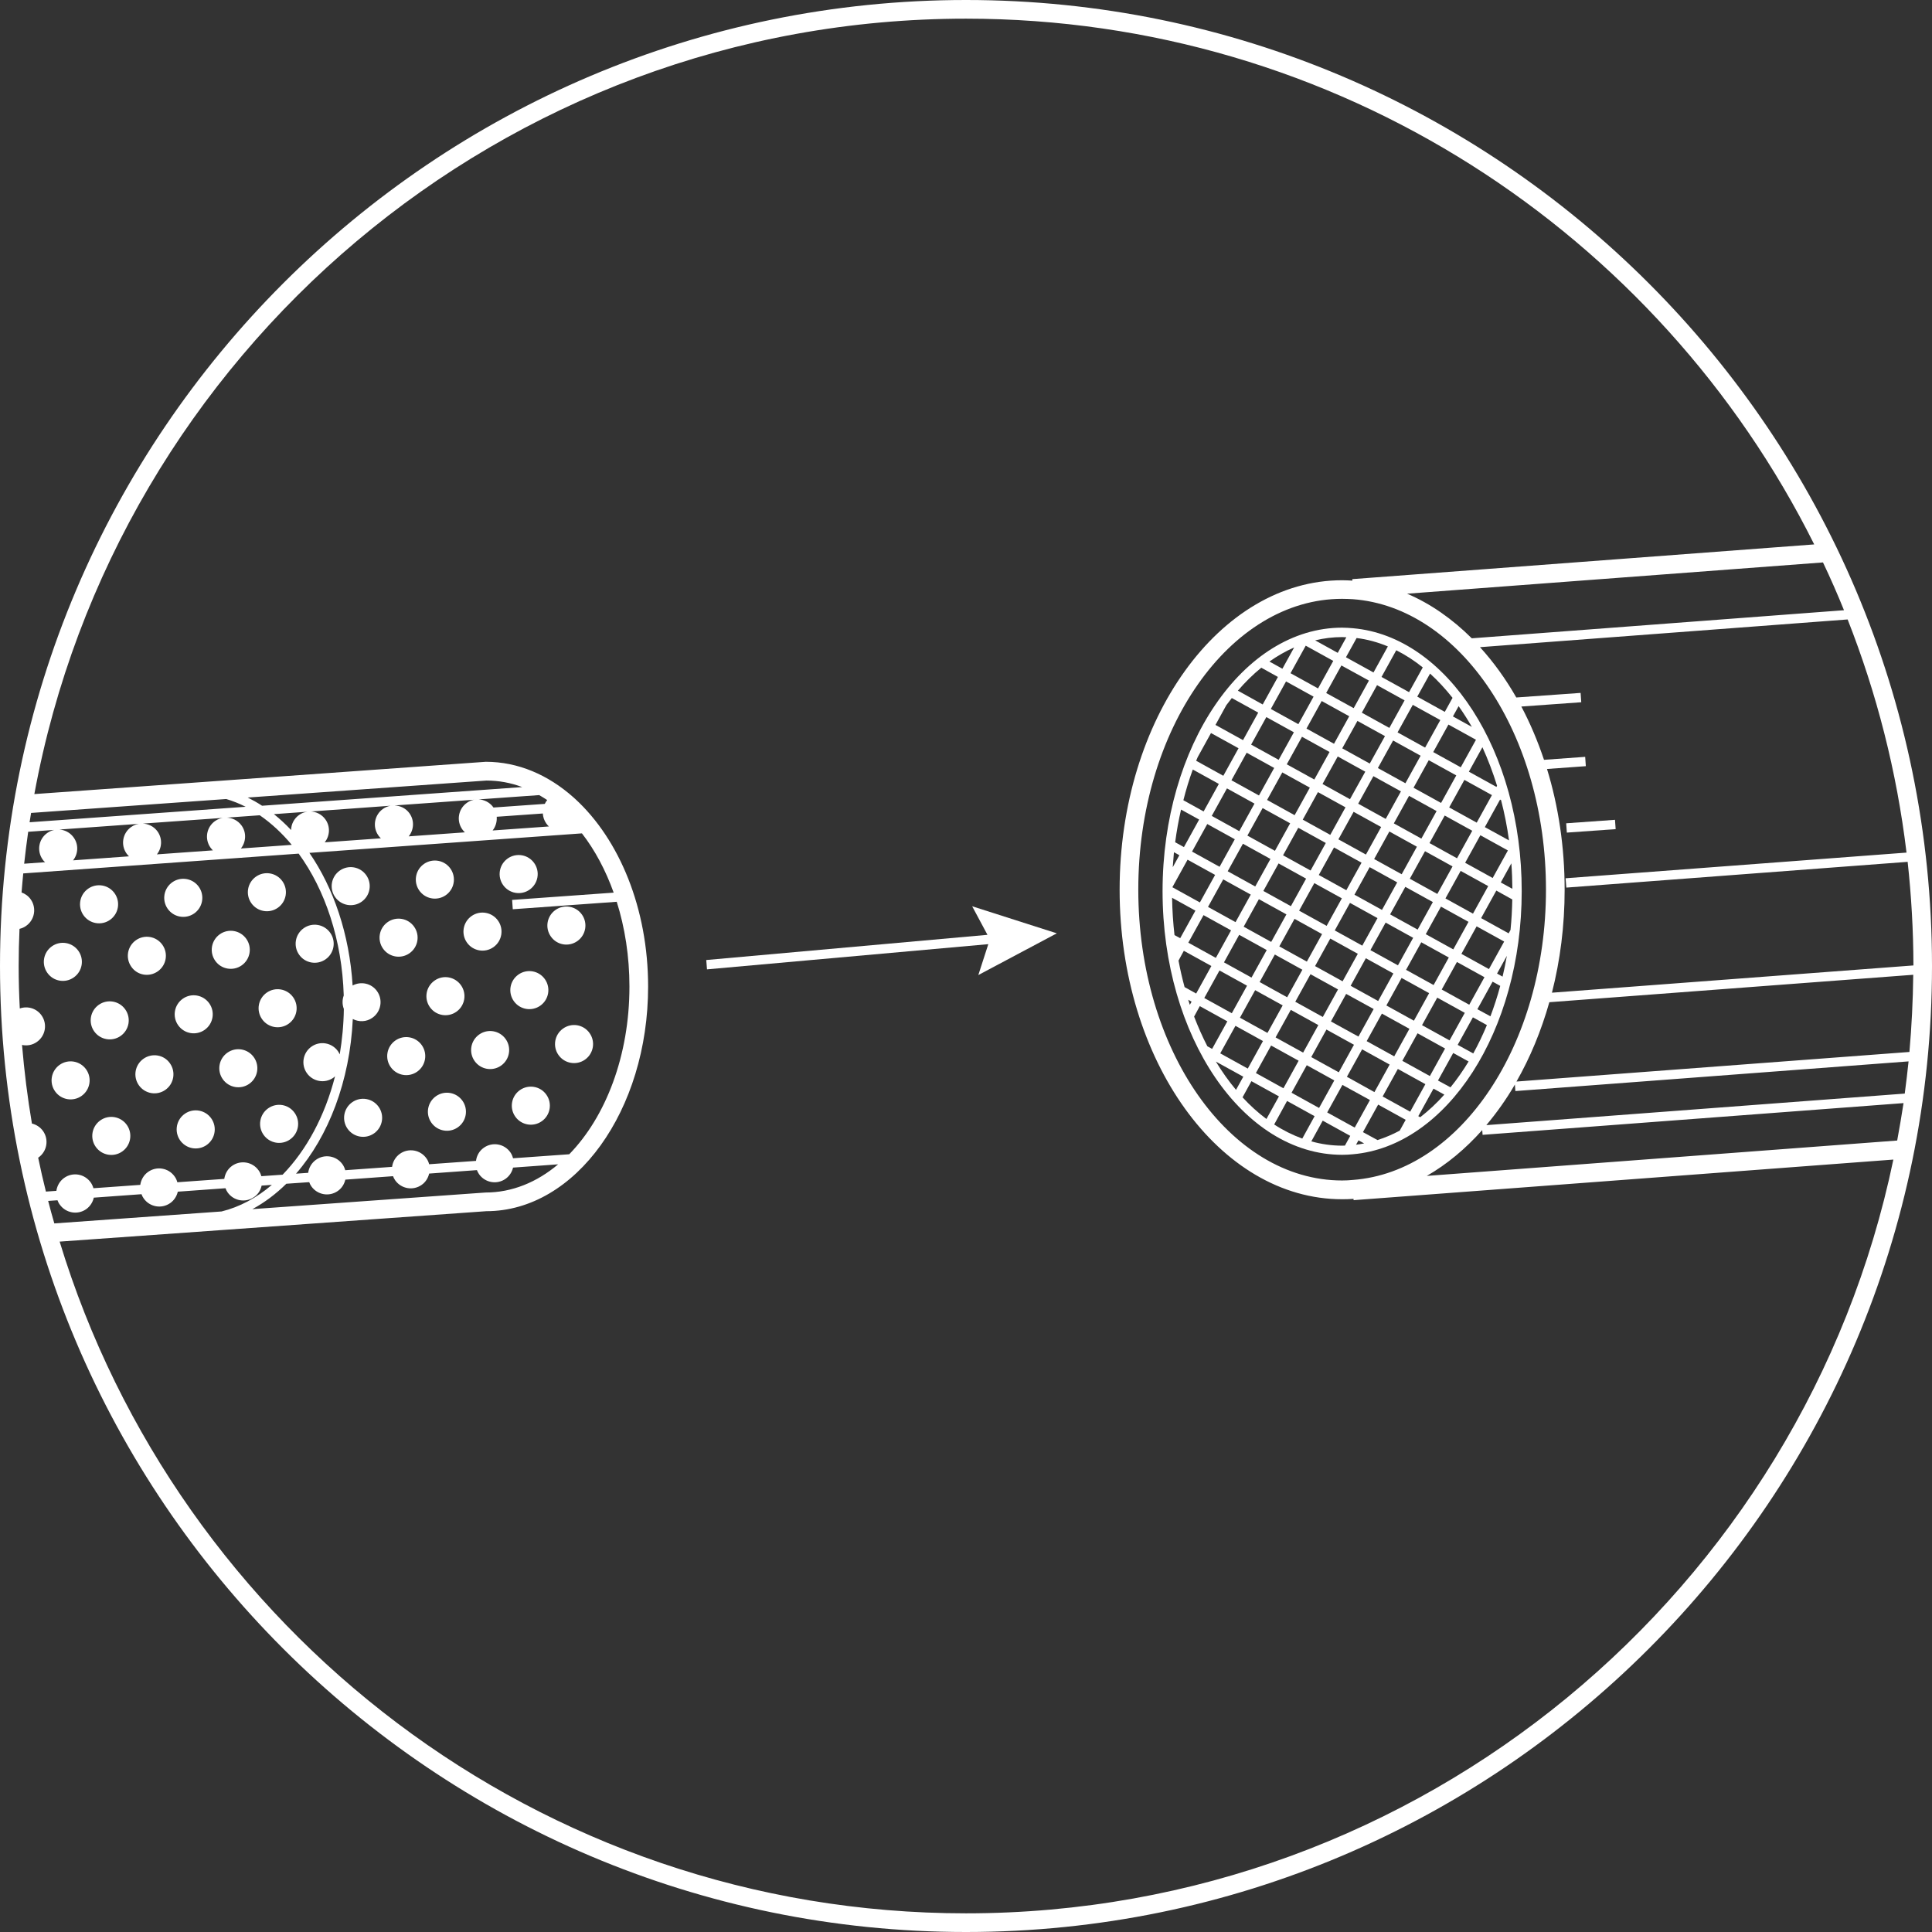
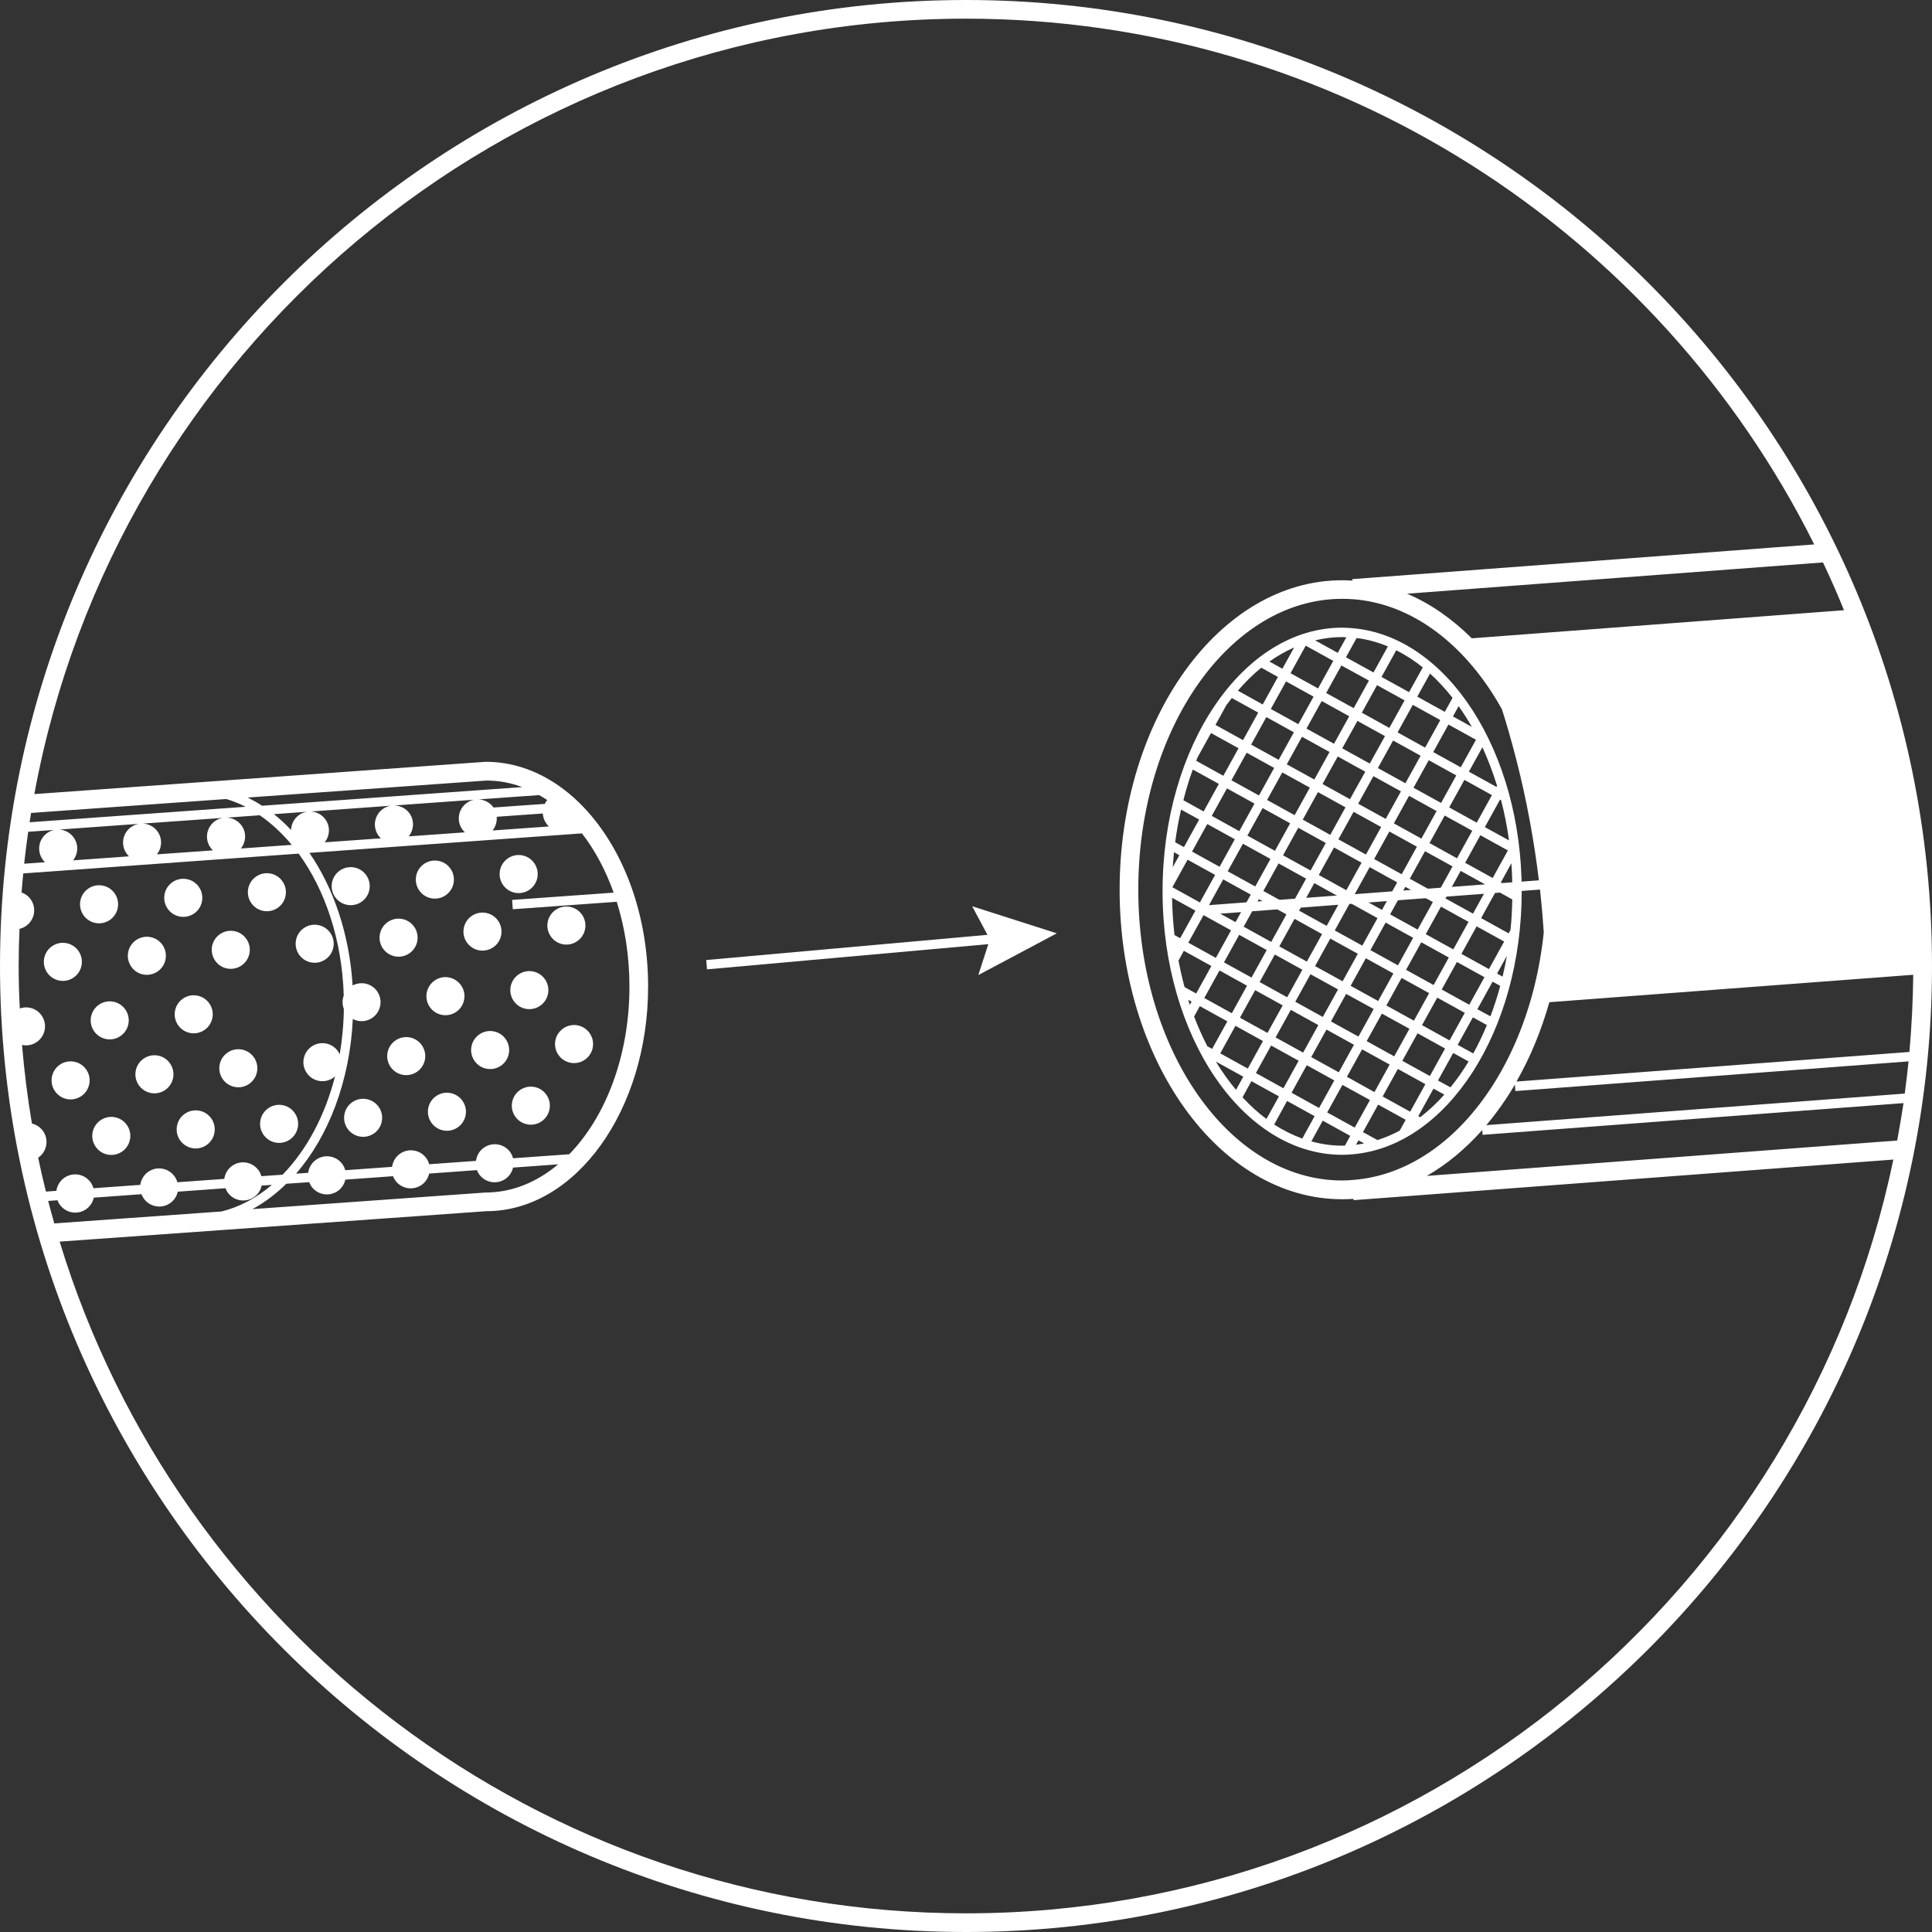
<svg xmlns="http://www.w3.org/2000/svg" version="1.1" id="Layer_1" x="0px" y="0px" viewBox="0 0 207 207" style="enable-background:new 0 0 207 207;" xml:space="preserve">
  <rect x="0" y="0" width="207" height="207" fill="#333333" stroke="none" />
  <style type="text/css">
	.st0{fill:#FFFFFF;}
	.st1{fill:none;stroke:#FFFFFF;stroke-width:0;stroke-linecap:round;stroke-linejoin:round;}
</style>
  <g>
    <path class="st0" d="M144.96,67.31c-0.38-0.03-0.77-0.06-1.16-0.06c-10.61,0-19.24,12.67-19.24,28.24   c0,15.57,8.63,28.24,19.24,28.24c0.39,0,0.77-0.02,1.16-0.06c10.07-0.88,18.08-13.18,18.08-28.19   C163.05,80.5,155.04,68.2,144.96,67.31z M145.29,122.65l0.26-0.47l0.61,0.33C145.86,122.57,145.58,122.61,145.29,122.65z    M127.31,107.12l0.36,0.2l-0.19,0.34C127.43,107.48,127.37,107.3,127.31,107.12z M125.58,96.19l2.5,1.38l-1.63,2.95l-0.61-0.33   C125.69,98.88,125.6,97.54,125.58,96.19z M125.78,91.31l0.58,0.32l-0.71,1.29C125.69,92.38,125.73,91.84,125.78,91.31z    M138.66,69.37l-1.26,2.28l-1.39-0.77C136.86,70.28,137.75,69.77,138.66,69.37z M144.25,68.28l-0.92,1.67l-2.42-1.34   c0.94-0.23,1.91-0.35,2.89-0.35C143.96,68.26,144.11,68.27,144.25,68.28z M160.4,84.19l-0.07,0.12l-2.95-1.63l1.45-2.62   C159.43,81.37,159.95,82.75,160.4,84.19z M128.32,81.13l1.43-2.59l2.95,1.63l-1.63,2.95l-2.91-1.61   C128.22,81.38,128.27,81.25,128.32,81.13z M131.98,74.79l2.83,1.56l-1.63,2.95l-2.95-1.63l1.16-2.11   C131.59,75.3,131.78,75.04,131.98,74.79z M152.44,71.51l-1.47,2.65l-2.95-1.63l1.58-2.86C150.59,70.17,151.54,70.78,152.44,71.51z    M139.19,97.57l1.63-2.95l2.95,1.63l-1.63,2.95L139.19,97.57z M141.65,100.08l-1.63,2.95l-2.95-1.63l1.63-2.95L141.65,100.08z    M141.3,93.75l1.63-2.95l2.04,1.13l0.91,0.5l-0.91,1.64l-0.72,1.31L141.3,93.75z M144.64,96.74l0.33,0.18l2.62,1.45l-1.63,2.95   l-0.99-0.55l-1.96-1.08L144.64,96.74z M145.12,95.86l1.63-2.95l2.95,1.63l-1.63,2.95L145.12,95.86z M146.35,91.56l-1.39-0.77   l-1.56-0.86l1.56-2.82l0.07-0.13l2.95,1.63L146.35,91.56z M145.52,86.11l1.63-2.95l2.95,1.63l-1.63,2.95L145.52,86.11z    M144.96,85.05l-0.32,0.58L141.7,84l1.63-2.95l1.64,0.91l1.31,0.72L144.96,85.05z M144.16,86.5l-1.63,2.95l-2.95-1.63l1.63-2.95   L144.16,86.5z M142.05,90.32l-1.63,2.95l-2.95-1.63l1.63-2.95L142.05,90.32z M139.94,94.14l-1.63,2.95l-2.95-1.63l1.63-2.95   L139.94,94.14z M137.83,97.97l-1.63,2.95l-2.95-1.63l1.63-2.95L137.83,97.97z M136.59,102.27l2.95,1.63l-1.63,2.95l-2.95-1.63   L136.59,102.27z M140.41,104.38l2.95,1.63l-1.63,2.95l-2.95-1.63L140.41,104.38z M140.9,103.51l1.63-2.95l2.44,1.35l0.51,0.28   l-0.51,0.92l-1.12,2.03L140.9,103.51z M144.96,105.17l1.38-2.5l2.95,1.63l-1.63,2.95l-2.7-1.49l-0.25-0.14L144.96,105.17z    M146.83,101.8l1.63-2.95l2.95,1.63l-1.63,2.95L146.83,101.8z M148.94,97.97l1.63-2.95l2.95,1.63l-1.63,2.95L148.94,97.97z    M150.18,93.67l-2.95-1.63l1.63-2.95l2.95,1.63L150.18,93.67z M149.34,88.22l1.63-2.95l2.95,1.63l-1.63,2.95L149.34,88.22z    M151.45,84.4l1.63-2.95l2.95,1.63l-1.63,2.95L151.45,84.4z M150.58,83.92l-2.95-1.63l1.63-2.95l2.95,1.63L150.58,83.92z    M146.76,81.81l-1.79-0.99l-1.16-0.64l1.16-2.09l0.47-0.85l2.95,1.63L146.76,81.81z M142.93,79.69l-2.95-1.63l1.63-2.95l2.95,1.63   L142.93,79.69z M142.45,80.57l-1.63,2.95l-2.95-1.63l1.63-2.95L142.45,80.57z M140.34,84.39l-1.63,2.95l-2.95-1.63l1.63-2.95   L140.34,84.39z M134.89,85.23l-2.95-1.63l1.63-2.95l2.95,1.63L134.89,85.23z M135.28,86.58l2.95,1.63l-1.63,2.95l-2.95-1.63   L135.28,86.58z M136.12,92.03l-1.63,2.95l-2.95-1.63l1.63-2.95L136.12,92.03z M134.01,95.85l-1.63,2.95l-2.95-1.63l1.63-2.95   L134.01,95.85z M132.77,100.16l2.95,1.63l-1.63,2.95l-2.95-1.63L132.77,100.16z M134.48,106.09l2.95,1.63l-1.63,2.95l-2.95-1.63   L134.48,106.09z M138.3,108.2l2.95,1.63l-1.63,2.95l-2.95-1.63L138.3,108.2z M142.12,110.31l2.84,1.57l0.11,0.06l-0.11,0.19   l-1.52,2.76l-2.95-1.63L142.12,110.31z M144.96,110.74l-2.36-1.3l1.63-2.95l0.73,0.4l2.22,1.22l-1.63,2.95L144.96,110.74z    M148.06,108.6l2.95,1.63l-1.63,2.95l-2.95-1.63L148.06,108.6z M148.54,107.73l1.63-2.95l2.95,1.63l-1.63,2.95L148.54,107.73z    M150.65,103.91l1.63-2.95l2.95,1.63l-1.63,2.95L150.65,103.91z M152.76,100.09l1.63-2.95l2.95,1.63l-1.63,2.95L152.76,100.09z    M154,95.78l-2.95-1.63l1.63-2.95l2.95,1.63L154,95.78z M153.16,90.33l1.63-2.95l2.95,1.63l-1.63,2.95L153.16,90.33z M155.27,86.51   l1.63-2.95l2.95,1.63l-1.63,2.95L155.27,86.51z M156.51,82.21l-2.95-1.63l1.63-2.95l2.95,1.63L156.51,82.21z M152.69,80.1   l-2.95-1.63l1.63-2.95l2.95,1.63L152.69,80.1z M150.49,75.04l-1.63,2.95l-2.95-1.63l1.63-2.95L150.49,75.04z M145.04,75.87   l-0.08-0.04l-2.87-1.58l1.63-2.95l1.24,0.68l1.71,0.94L145.04,75.87z M141.22,73.76l-2.95-1.63l1.63-2.95l2.95,1.63L141.22,73.76z    M140.74,74.64l-1.63,2.95l-2.95-1.63l1.63-2.95L140.74,74.64z M138.63,78.46L137,81.41l-2.95-1.63l1.63-2.95L138.63,78.46z    M131.46,84.47l2.95,1.63l-1.63,2.95l-2.95-1.63L131.46,84.47z M132.3,89.92l-1.63,2.95l-2.95-1.63l1.63-2.95L132.3,89.92z    M130.19,93.74l-1.63,2.95l-2.95-1.63l1.63-2.95L130.19,93.74z M128.95,98.05l2.95,1.63l-1.63,2.95l-2.95-1.63L128.95,98.05z    M130.66,103.98l2.95,1.63l-1.63,2.95l-2.95-1.63L130.66,103.98z M132.37,109.91l2.95,1.63l-1.63,2.95l-2.95-1.63L132.37,109.91z    M136.19,112.02l2.95,1.63l-1.63,2.95l-2.95-1.63L136.19,112.02z M140.01,114.13l2.95,1.63l-1.63,2.95l-2.95-1.63L140.01,114.13z    M143.83,116.24l1.13,0.62l1.82,1l-1.63,2.95l-0.19-0.1l-2.76-1.52L143.83,116.24z M144.96,115.73l-0.65-0.36l0.65-1.17l0.98-1.77   l2.95,1.63l-1.63,2.95L144.96,115.73z M149.77,114.53l2.95,1.63l-1.63,2.95l-2.95-1.63L149.77,114.53z M150.25,113.66l1.63-2.95   l2.95,1.63l-1.63,2.95L150.25,113.66z M152.36,109.84l1.63-2.95l2.95,1.63l-1.63,2.95L152.36,109.84z M154.47,106.02l1.63-2.95   l2.95,1.63l-1.63,2.95L154.47,106.02z M156.58,102.2l1.63-2.95l2.95,1.63l-1.63,2.95L156.58,102.2z M157.82,97.89l-2.95-1.63   l1.63-2.95l2.95,1.63L157.82,97.89z M156.98,92.44l1.63-2.95l2.95,1.63l-1.63,2.95L156.98,92.44z M159.09,88.62l1.63-2.95   l0.11,0.06c0.36,1.39,0.65,2.83,0.85,4.31L159.09,88.62z M155.67,76.76l0.61-1.1c0.5,0.7,0.97,1.44,1.42,2.22L155.67,76.76z    M154.8,76.27l-2.95-1.63l1.37-2.47c0.85,0.77,1.65,1.64,2.41,2.6L154.8,76.27z M147.16,72.05l-2.19-1.21l-0.76-0.42l0.76-1.37   l0.38-0.69c1.15,0.14,2.27,0.45,3.35,0.9L147.16,72.05z M136.92,72.53l-1.63,2.95L132.63,74c0.79-0.92,1.62-1.74,2.51-2.46   L136.92,72.53z M127.8,82.45l2.79,1.54l-1.63,2.95l-2.17-1.2C127.08,84.6,127.41,83.51,127.8,82.45z M128.48,87.81l-1.63,2.95   l-0.94-0.52c0.16-1.2,0.37-2.36,0.63-3.5L128.48,87.81z M126.84,101.87l2.95,1.63l-1.63,2.95l-1.24-0.69   c-0.25-0.92-0.47-1.87-0.65-2.84L126.84,101.87z M128.55,107.8l2.95,1.63l-1.63,2.95l-0.51-0.28c-0.52-1.01-0.99-2.07-1.42-3.18   L128.55,107.8z M133.21,115.36l-0.78,1.41c-0.77-0.92-1.49-1.93-2.16-3.03L133.21,115.36z M134.08,115.84l2.95,1.63l-1.34,2.42   c-0.9-0.67-1.76-1.45-2.56-2.32L134.08,115.84z M137.9,117.96l2.95,1.63l-1.32,2.4c-1.04-0.38-2.05-0.88-3.01-1.51L137.9,117.96z    M141.72,120.07l2.95,1.63l-0.57,1.04c-0.1,0-0.19,0.01-0.29,0.01c-1.13,0-2.24-0.16-3.31-0.46L141.72,120.07z M146.03,121.3   l1.63-2.95l2.95,1.63l-0.64,1.16c-0.77,0.41-1.57,0.75-2.38,1.01L146.03,121.3z M151.96,119.59l1.63-2.95l1.16,0.64   c-0.81,0.91-1.68,1.72-2.58,2.42L151.96,119.59z M154.07,115.77l1.63-2.95l1.65,0.91c-0.6,0.99-1.25,1.92-1.94,2.77L154.07,115.77z    M156.18,111.95l1.63-2.95l1.5,0.83c-0.44,1.06-0.93,2.08-1.46,3.04L156.18,111.95z M158.29,108.13l1.63-2.95l0.82,0.45   c-0.3,1.13-0.66,2.22-1.05,3.26L158.29,108.13z M160.4,104.31l1.05-1.9c-0.13,0.76-0.29,1.5-0.46,2.23L160.4,104.31z M161.84,99.64   l-0.2,0.36l-2.95-1.63l1.63-2.95l1.71,0.95C162.01,97.48,161.95,98.57,161.84,99.64z M160.8,94.55l1.13-2.05   c0.07,0.9,0.1,1.81,0.11,2.73L160.8,94.55z" />
    <rect x="167.77" y="87.92" transform="matrix(0.998 -0.071 0.071 0.998 -5.872 12.377)" class="st0" width="5.24" height="1" />
    <path class="st0" d="M10.58,107.66c-0.92,0.65-1.14,1.92-0.49,2.84c0.65,0.92,1.92,1.14,2.84,0.49c0.92-0.65,1.14-1.92,0.49-2.84   S11.5,107.01,10.58,107.66z" />
    <path class="st0" d="M19.58,107.01c-0.92,0.65-1.14,1.92-0.49,2.84c0.65,0.92,1.92,1.14,2.84,0.49s1.14-1.92,0.49-2.84   C21.77,106.58,20.49,106.36,19.58,107.01z" />
-     <path class="st0" d="M28.57,106.36c-0.92,0.65-1.14,1.92-0.49,2.84s1.92,1.14,2.84,0.49s1.14-1.92,0.49-2.84   S29.49,105.71,28.57,106.36z" />
    <path class="st0" d="M46.55,105.07c-0.92,0.65-1.14,1.92-0.49,2.84s1.92,1.14,2.84,0.49s1.14-1.92,0.49-2.84   S47.47,104.41,46.55,105.07z" />
    <path class="st0" d="M55.05,107.26c0.65,0.92,1.92,1.14,2.84,0.49c0.92-0.65,1.14-1.92,0.49-2.84c-0.65-0.92-1.92-1.14-2.84-0.49   C54.62,105.07,54.4,106.34,55.05,107.26z" />
    <path class="st0" d="M8.74,117.42c0.92-0.65,1.14-1.92,0.49-2.84s-1.92-1.14-2.84-0.49c-0.92,0.65-1.14,1.92-0.49,2.84   S7.82,118.07,8.74,117.42z" />
    <path class="st0" d="M15.37,113.44c-0.92,0.65-1.14,1.92-0.49,2.84c0.65,0.92,1.92,1.14,2.84,0.49s1.14-1.92,0.49-2.84   C17.57,113,16.29,112.79,15.37,113.44z" />
    <path class="st0" d="M24.36,112.79c-0.92,0.65-1.14,1.92-0.49,2.84s1.92,1.14,2.84,0.49s1.14-1.92,0.49-2.84   S25.28,112.14,24.36,112.79z" />
    <path class="st0" d="M42.35,111.49c-0.92,0.65-1.14,1.92-0.49,2.84s1.92,1.14,2.84,0.49s1.14-1.92,0.49-2.84   C44.54,111.06,43.27,110.84,42.35,111.49z" />
    <path class="st0" d="M51.34,110.84c-0.92,0.65-1.14,1.92-0.49,2.84c0.65,0.92,1.92,1.14,2.84,0.49c0.92-0.65,1.14-1.92,0.49-2.84   S52.26,110.19,51.34,110.84z" />
    <path class="st0" d="M60.33,110.2c-0.92,0.65-1.14,1.92-0.49,2.84c0.65,0.92,1.92,1.14,2.84,0.49c0.92-0.65,1.14-1.92,0.49-2.84   C62.52,109.76,61.25,109.55,60.33,110.2z" />
    <path class="st0" d="M10.75,120.04c-0.92,0.65-1.14,1.92-0.49,2.84c0.65,0.92,1.92,1.14,2.84,0.49s1.14-1.92,0.49-2.84   C12.94,119.61,11.67,119.39,10.75,120.04z" />
    <ellipse transform="matrix(0.094 -0.996 0.996 0.094 -101.574 130.464)" class="st0" cx="20.92" cy="121.06" rx="2.04" ry="2.04" />
    <path class="st0" d="M28.73,118.75c-0.92,0.65-1.14,1.92-0.49,2.84c0.65,0.92,1.92,1.14,2.84,0.49s1.14-1.92,0.49-2.84   C30.92,118.31,29.65,118.1,28.73,118.75z" />
    <path class="st0" d="M40.08,121.43c0.92-0.65,1.14-1.92,0.49-2.84s-1.92-1.14-2.84-0.49s-1.14,1.92-0.49,2.84   S39.16,122.08,40.08,121.43z" />
    <path class="st0" d="M46.71,117.45c-0.92,0.65-1.14,1.92-0.49,2.84c0.65,0.92,1.92,1.14,2.84,0.49c0.92-0.65,1.14-1.92,0.49-2.84   S47.63,116.8,46.71,117.45z" />
    <path class="st0" d="M55.7,116.8c-0.92,0.65-1.14,1.92-0.49,2.84c0.65,0.92,1.92,1.14,2.84,0.49c0.92-0.65,1.14-1.92,0.49-2.84   C57.9,116.37,56.62,116.15,55.7,116.8z" />
    <path class="st1" d="M15.2,88.24c-0.02,0-0.03,0-0.05,0" />
    <path class="st1" d="M24.22,87.6c-0.06,0-0.12,0.01-0.18,0.01" />
    <path class="st1" d="M32.94,86.97c0.1-0.01,0.2-0.02,0.3-0.02" />
    <path class="st1" d="M42.26,86.31c-0.14,0-0.29,0-0.43,0.03" />
    <path class="st1" d="M50.75,85.7c0.18-0.04,0.35-0.05,0.53-0.04" />
    <ellipse transform="matrix(0.078 -0.997 0.997 0.078 -86.813 99.909)" class="st0" cx="10.61" cy="96.89" rx="2.04" ry="2.04" />
    <ellipse transform="matrix(0.094 -0.996 0.996 0.094 -78.061 106.671)" class="st0" cx="19.6" cy="96.24" rx="2.04" ry="2.04" />
    <path class="st0" d="M29.77,97.26c0.92-0.65,1.14-1.92,0.49-2.84c-0.65-0.92-1.92-1.14-2.84-0.49c-0.92,0.65-1.14,1.92-0.49,2.84   C27.58,97.69,28.85,97.91,29.77,97.26z" />
    <path class="st0" d="M36.4,93.28c-0.92,0.65-1.14,1.92-0.49,2.84s1.92,1.14,2.84,0.49c0.92-0.65,1.14-1.92,0.49-2.84   C38.59,92.85,37.32,92.63,36.4,93.28z" />
    <ellipse transform="matrix(0.094 -0.996 0.996 0.094 -51.698 131.761)" class="st0" cx="46.57" cy="94.29" rx="2.04" ry="2.04" />
    <ellipse transform="matrix(0.078 -0.997 0.997 0.078 -42.132 141.738)" class="st0" cx="55.56" cy="93.65" rx="2.04" ry="2.04" />
    <path class="st0" d="M7.91,104.72c0.92-0.65,1.14-1.92,0.49-2.84s-1.92-1.14-2.84-0.49c-0.92,0.65-1.14,1.92-0.49,2.84   C5.72,105.16,7,105.37,7.91,104.72z" />
    <path class="st0" d="M16.91,104.07c0.92-0.65,1.14-1.92,0.49-2.84c-0.65-0.92-1.92-1.14-2.84-0.49s-1.14,1.92-0.49,2.84   C14.71,104.51,15.99,104.72,16.91,104.07z" />
    <path class="st0" d="M25.9,103.43c0.92-0.65,1.14-1.92,0.49-2.84s-1.92-1.14-2.84-0.49c-0.92,0.65-1.14,1.92-0.49,2.84   C23.7,103.86,24.98,104.08,25.9,103.43z" />
    <path class="st0" d="M34.89,102.78c0.92-0.65,1.14-1.92,0.49-2.84c-0.65-0.92-1.92-1.14-2.84-0.49c-0.92,0.65-1.14,1.92-0.49,2.84   C32.69,103.21,33.97,103.43,34.89,102.78z" />
    <path class="st0" d="M43.88,102.13c0.92-0.65,1.14-1.92,0.49-2.84c-0.65-0.92-1.92-1.14-2.84-0.49s-1.14,1.92-0.49,2.84   S42.96,102.78,43.88,102.13z" />
    <path class="st0" d="M52.87,101.48c0.92-0.65,1.14-1.92,0.49-2.84s-1.92-1.14-2.84-0.49c-0.92,0.65-1.14,1.92-0.49,2.84   C50.68,101.91,51.95,102.13,52.87,101.48z" />
    <path class="st0" d="M61.86,100.83c0.92-0.65,1.14-1.92,0.49-2.84c-0.65-0.92-1.92-1.14-2.84-0.49c-0.92,0.65-1.14,1.92-0.49,2.84   C59.67,101.27,60.94,101.48,61.86,100.83z" />
    <polygon class="st0" points="105.8,100.16 75.67,102.86 75.75,103.86 105.89,101.16 104.82,104.47 113.23,100 104.16,97.1  " />
-     <path class="st0" d="M103.5,0C46.43,0,0,46.43,0,103.5C0,160.57,46.43,207,103.5,207S207,160.57,207,103.5   C207,46.43,160.57,0,103.5,0z M204.58,112.71l-42.1,3.17c1.46-2.56,2.65-5.42,3.52-8.5l38.99-2.94   C204.96,107.23,204.82,109.98,204.58,112.71z M204.08,117.17l-44.83,3.38c1.11-1.32,2.14-2.77,3.06-4.35l0.05,0.7l42.13-3.18   C204.37,114.88,204.23,116.03,204.08,117.17z M103.5,205c-45.7,0-84.43-30.36-97.11-71.97l45.72-3.26   c9.55,0,17.33-10.8,17.33-24.07c0-8.38-3.09-15.76-7.79-20.08c-0.07-0.06-0.14-0.13-0.21-0.19c-2.71-2.41-5.93-3.81-9.39-3.81   c0,0,0,0,0,0L3.68,85.08C12.37,37.87,53.82,2,103.5,2c39.75,0,74.23,22.97,90.88,56.33l-49.49,3.72l0.01,0.16   c-0.36-0.02-0.73-0.04-1.1-0.04c-13.14,0-23.84,14.87-23.84,33.16c0,18.28,10.69,33.16,23.84,33.16c0.41,0,0.82-0.01,1.22-0.04   l0.01,0.14l57.83-4.35C193.27,170.29,152.36,205,103.5,205z M5.16,128.67l1-0.07c0.06,0.16,0.13,0.32,0.24,0.46   c0.65,0.92,1.92,1.14,2.84,0.49c0.43-0.31,0.7-0.75,0.81-1.23l5.11-0.37c0.06,0.16,0.13,0.31,0.24,0.46   c0.65,0.92,1.92,1.14,2.84,0.49c0.43-0.3,0.7-0.75,0.81-1.22l5.11-0.37c0.06,0.16,0.13,0.31,0.23,0.45   c0.65,0.92,1.92,1.14,2.84,0.49c0.43-0.3,0.7-0.74,0.8-1.22l1.1-0.08c-1.63,1.39-3.45,2.37-5.39,2.85l-17.92,1.28   C5.58,130.27,5.37,129.47,5.16,128.67z M4.09,124.04c0.01-0.01,0.02-0.01,0.03-0.02c0.92-0.65,1.14-1.92,0.49-2.84   c-0.3-0.42-0.73-0.69-1.19-0.8c-0.47-2.77-0.82-5.58-1.06-8.42c0.54,0.11,1.11,0.02,1.6-0.33c0.92-0.65,1.14-1.92,0.49-2.84   c-0.54-0.76-1.49-1.03-2.33-0.74C2.04,106.54,2,105.03,2,103.5c0-1.33,0.03-2.66,0.09-3.98c0.25-0.06,0.49-0.16,0.71-0.32   c0.92-0.65,1.14-1.92,0.49-2.84c-0.25-0.36-0.6-0.6-0.98-0.74c0.05-0.68,0.12-1.36,0.18-2.04L32,91.46   c2.83,3.88,4.65,9.24,4.83,15.2c-0.17,0.46-0.17,0.97,0.01,1.44c-0.02,1.67-0.18,3.3-0.44,4.87c-0.05-0.12-0.12-0.23-0.19-0.34   c-0.65-0.92-1.92-1.14-2.84-0.49c-0.92,0.65-1.14,1.92-0.49,2.84c0.65,0.92,1.92,1.14,2.84,0.49c0.07-0.05,0.12-0.1,0.18-0.16   c-1.09,4.27-3.07,7.93-5.62,10.55l-2.28,0.16c-0.06-0.22-0.15-0.43-0.29-0.62c-0.65-0.92-1.92-1.14-2.84-0.49   c-0.48,0.34-0.76,0.85-0.84,1.4L19,126.67c-0.06-0.22-0.15-0.43-0.29-0.62c-0.65-0.92-1.92-1.14-2.84-0.49   c-0.48,0.34-0.76,0.85-0.84,1.39l-5.02,0.36c-0.06-0.21-0.15-0.42-0.29-0.62c-0.65-0.92-1.92-1.14-2.84-0.49   c-0.48,0.34-0.76,0.85-0.84,1.39l-1.12,0.08C4.62,126.47,4.34,125.26,4.09,124.04z M3.02,89.12l12.12-0.87c0.02,0,0.03,0,0.05,0   l8.85-0.63c0.06-0.01,0.12-0.01,0.18-0.01l3.61-0.26c1.24,0.85,2.39,1.92,3.43,3.17l-5.45,0.39c0.55-0.69,0.62-1.69,0.08-2.45   c-0.4-0.56-1.03-0.86-1.67-0.86c-0.06,0-0.12,0.01-0.18,0.01c-0.35,0.03-0.69,0.14-1,0.36c-0.92,0.65-1.14,1.92-0.49,2.84   c0.08,0.11,0.17,0.21,0.26,0.3l-6,0.43c0.55-0.69,0.61-1.68,0.08-2.44c-0.4-0.57-1.05-0.87-1.7-0.86c-0.02,0-0.03,0-0.05,0   c-0.38,0.02-0.76,0.13-1.09,0.37c-0.92,0.65-1.14,1.92-0.49,2.84c0.08,0.11,0.17,0.21,0.26,0.3l-5.99,0.43   c0.55-0.69,0.61-1.68,0.07-2.44c-0.65-0.92-1.92-1.14-2.84-0.49c-0.92,0.65-1.14,1.92-0.49,2.84c0.08,0.11,0.16,0.21,0.26,0.29   l-2.24,0.16C2.71,91.41,2.86,90.26,3.02,89.12z M3.33,87.1l20.91-1.49c0.71,0.21,1.41,0.49,2.08,0.83L3.17,88.1   C3.22,87.77,3.28,87.44,3.33,87.1z M37.8,109.18c0.66,0.34,1.47,0.32,2.11-0.14c0.92-0.65,1.14-1.92,0.49-2.84   c-0.6-0.85-1.73-1.09-2.62-0.61c-0.34-5.49-2.04-10.45-4.63-14.21l29.2-2.09c1.39,1.79,2.54,3.95,3.4,6.35l-10.88,0.78l0.07,1   l11.13-0.8l0-0.03c0.88,2.78,1.37,5.87,1.37,9.12c0,7.4-2.54,13.95-6.45,17.96l-6.02,0.43c-0.06-0.22-0.15-0.44-0.29-0.64   c-0.65-0.92-1.92-1.14-2.84-0.49c-0.49,0.34-0.77,0.86-0.84,1.41l-5.02,0.36c-0.06-0.22-0.15-0.44-0.29-0.63   c-0.65-0.92-1.92-1.14-2.84-0.49c-0.48,0.34-0.77,0.86-0.84,1.4l-5.02,0.36c-0.06-0.22-0.15-0.43-0.29-0.63   c-0.65-0.92-1.92-1.14-2.84-0.49c-0.48,0.34-0.77,0.86-0.84,1.4l-1.3,0.09C35.19,121.76,37.49,115.84,37.8,109.18z M26.54,85.45   l25.58-1.82c1.32,0,2.61,0.24,3.83,0.7l-27.87,2C27.58,86,27.06,85.71,26.54,85.45z M32.94,86.97c0.1-0.01,0.2-0.02,0.3-0.02   l8.59-0.62c0.14-0.03,0.28-0.03,0.43-0.03l8.49-0.61c0.18-0.04,0.35-0.05,0.53-0.04l6.49-0.46c0.29,0.17,0.58,0.34,0.86,0.53   c-0.11,0.13-0.19,0.26-0.26,0.41l-5.5,0.39c0-0.01-0.01-0.01-0.01-0.02c-0.38-0.53-0.97-0.82-1.57-0.85   c-0.18-0.01-0.36,0-0.53,0.04c-0.26,0.06-0.51,0.16-0.74,0.33c-0.92,0.65-1.14,1.92-0.49,2.84c0.08,0.12,0.18,0.22,0.28,0.32   l-6.02,0.43c0.56-0.69,0.63-1.69,0.09-2.46c-0.38-0.54-0.99-0.83-1.61-0.85c-0.14,0-0.29,0-0.43,0.03   c-0.28,0.05-0.56,0.16-0.81,0.34c-0.92,0.65-1.14,1.92-0.49,2.84c0.08,0.12,0.17,0.22,0.27,0.31l-6.02,0.43   c0.56-0.69,0.62-1.69,0.08-2.45c-0.39-0.55-1.01-0.85-1.64-0.86C33.14,86.95,33.04,86.96,32.94,86.97   c-0.32,0.04-0.63,0.15-0.9,0.35c-0.54,0.39-0.84,0.99-0.85,1.61c-0.59-0.62-1.2-1.19-1.84-1.7L32.94,86.97z M53.22,87.51l4.94-0.35   c0.02,0.37,0.14,0.74,0.37,1.07c0.08,0.12,0.18,0.22,0.28,0.32l-6.03,0.43C53.11,88.56,53.26,88.03,53.22,87.51z M33.13,126.66   c0.06,0.16,0.13,0.31,0.23,0.45c0.65,0.92,1.92,1.14,2.84,0.49c0.43-0.3,0.69-0.74,0.8-1.21l5.11-0.37   c0.06,0.15,0.13,0.3,0.23,0.44c0.65,0.92,1.92,1.14,2.84,0.49c0.43-0.3,0.69-0.74,0.8-1.21l5.12-0.37c0.06,0.15,0.13,0.3,0.23,0.44   c0.65,0.92,1.92,1.14,2.84,0.49c0.42-0.3,0.69-0.73,0.8-1.2l4.83-0.35c-2.28,1.92-4.94,3.02-7.78,3.02l-24.98,1.78   c1.3-0.7,2.52-1.62,3.64-2.72L33.13,126.66z M143.8,126.48c-12.04,0-21.84-13.98-21.84-31.16s9.8-31.16,21.84-31.16   c0.39,0,0.78,0.02,1.16,0.04c11.5,0.86,20.68,14.49,20.68,31.11s-9.17,30.25-20.68,31.11C144.58,126.46,144.19,126.48,143.8,126.48   z M150.76,63.61l44.56-3.35c0.8,1.68,1.55,3.39,2.25,5.12l-39.88,3.01C155.6,66.31,153.27,64.68,150.76,63.61z M203.27,122.2   l-50.4,3.79c2.16-1.24,4.15-2.9,5.94-4.91l0.04,0.51l45.1-3.4C203.74,119.53,203.52,120.87,203.27,122.2z M166.28,106.36   c0.88-3.45,1.36-7.17,1.36-11.03c0-4.59-0.67-8.97-1.89-12.94l4.16-0.3l-0.07-1l-4.41,0.32c-0.68-2.02-1.49-3.94-2.43-5.71   l6.42-0.46l-0.07-1l-6.89,0.49c-1.14-2-2.45-3.81-3.89-5.39l39.39-2.97c3.11,7.9,5.26,16.27,6.31,24.98l-36.53,2.75l0.08,1   l36.57-2.76c0.4,3.65,0.61,7.35,0.62,11.1L166.28,106.36z" />
+     <path class="st0" d="M103.5,0C46.43,0,0,46.43,0,103.5C0,160.57,46.43,207,103.5,207S207,160.57,207,103.5   C207,46.43,160.57,0,103.5,0z M204.58,112.71l-42.1,3.17c1.46-2.56,2.65-5.42,3.52-8.5l38.99-2.94   C204.96,107.23,204.82,109.98,204.58,112.71z M204.08,117.17l-44.83,3.38c1.11-1.32,2.14-2.77,3.06-4.35l0.05,0.7l42.13-3.18   C204.37,114.88,204.23,116.03,204.08,117.17z M103.5,205c-45.7,0-84.43-30.36-97.11-71.97l45.72-3.26   c9.55,0,17.33-10.8,17.33-24.07c0-8.38-3.09-15.76-7.79-20.08c-0.07-0.06-0.14-0.13-0.21-0.19c-2.71-2.41-5.93-3.81-9.39-3.81   c0,0,0,0,0,0L3.68,85.08C12.37,37.87,53.82,2,103.5,2c39.75,0,74.23,22.97,90.88,56.33l-49.49,3.72l0.01,0.16   c-0.36-0.02-0.73-0.04-1.1-0.04c-13.14,0-23.84,14.87-23.84,33.16c0,18.28,10.69,33.16,23.84,33.16c0.41,0,0.82-0.01,1.22-0.04   l0.01,0.14l57.83-4.35C193.27,170.29,152.36,205,103.5,205z M5.16,128.67l1-0.07c0.06,0.16,0.13,0.32,0.24,0.46   c0.65,0.92,1.92,1.14,2.84,0.49c0.43-0.31,0.7-0.75,0.81-1.23l5.11-0.37c0.06,0.16,0.13,0.31,0.24,0.46   c0.65,0.92,1.92,1.14,2.84,0.49c0.43-0.3,0.7-0.75,0.81-1.22l5.11-0.37c0.06,0.16,0.13,0.31,0.23,0.45   c0.65,0.92,1.92,1.14,2.84,0.49c0.43-0.3,0.7-0.74,0.8-1.22l1.1-0.08c-1.63,1.39-3.45,2.37-5.39,2.85l-17.92,1.28   C5.58,130.27,5.37,129.47,5.16,128.67z M4.09,124.04c0.01-0.01,0.02-0.01,0.03-0.02c0.92-0.65,1.14-1.92,0.49-2.84   c-0.3-0.42-0.73-0.69-1.19-0.8c-0.47-2.77-0.82-5.58-1.06-8.42c0.54,0.11,1.11,0.02,1.6-0.33c0.92-0.65,1.14-1.92,0.49-2.84   c-0.54-0.76-1.49-1.03-2.33-0.74C2.04,106.54,2,105.03,2,103.5c0-1.33,0.03-2.66,0.09-3.98c0.25-0.06,0.49-0.16,0.71-0.32   c0.92-0.65,1.14-1.92,0.49-2.84c-0.25-0.36-0.6-0.6-0.98-0.74c0.05-0.68,0.12-1.36,0.18-2.04L32,91.46   c2.83,3.88,4.65,9.24,4.83,15.2c-0.17,0.46-0.17,0.97,0.01,1.44c-0.02,1.67-0.18,3.3-0.44,4.87c-0.05-0.12-0.12-0.23-0.19-0.34   c-0.65-0.92-1.92-1.14-2.84-0.49c-0.92,0.65-1.14,1.92-0.49,2.84c0.65,0.92,1.92,1.14,2.84,0.49c0.07-0.05,0.12-0.1,0.18-0.16   c-1.09,4.27-3.07,7.93-5.62,10.55l-2.28,0.16c-0.06-0.22-0.15-0.43-0.29-0.62c-0.65-0.92-1.92-1.14-2.84-0.49   c-0.48,0.34-0.76,0.85-0.84,1.4L19,126.67c-0.06-0.22-0.15-0.43-0.29-0.62c-0.65-0.92-1.92-1.14-2.84-0.49   c-0.48,0.34-0.76,0.85-0.84,1.39l-5.02,0.36c-0.06-0.21-0.15-0.42-0.29-0.62c-0.65-0.92-1.92-1.14-2.84-0.49   c-0.48,0.34-0.76,0.85-0.84,1.39l-1.12,0.08C4.62,126.47,4.34,125.26,4.09,124.04z M3.02,89.12l12.12-0.87c0.02,0,0.03,0,0.05,0   l8.85-0.63c0.06-0.01,0.12-0.01,0.18-0.01l3.61-0.26c1.24,0.85,2.39,1.92,3.43,3.17l-5.45,0.39c0.55-0.69,0.62-1.69,0.08-2.45   c-0.4-0.56-1.03-0.86-1.67-0.86c-0.06,0-0.12,0.01-0.18,0.01c-0.35,0.03-0.69,0.14-1,0.36c-0.92,0.65-1.14,1.92-0.49,2.84   c0.08,0.11,0.17,0.21,0.26,0.3l-6,0.43c0.55-0.69,0.61-1.68,0.08-2.44c-0.4-0.57-1.05-0.87-1.7-0.86c-0.02,0-0.03,0-0.05,0   c-0.38,0.02-0.76,0.13-1.09,0.37c-0.92,0.65-1.14,1.92-0.49,2.84c0.08,0.11,0.17,0.21,0.26,0.3l-5.99,0.43   c0.55-0.69,0.61-1.68,0.07-2.44c-0.65-0.92-1.92-1.14-2.84-0.49c-0.92,0.65-1.14,1.92-0.49,2.84c0.08,0.11,0.16,0.21,0.26,0.29   l-2.24,0.16C2.71,91.41,2.86,90.26,3.02,89.12z M3.33,87.1l20.91-1.49c0.71,0.21,1.41,0.49,2.08,0.83L3.17,88.1   C3.22,87.77,3.28,87.44,3.33,87.1z M37.8,109.18c0.66,0.34,1.47,0.32,2.11-0.14c0.92-0.65,1.14-1.92,0.49-2.84   c-0.6-0.85-1.73-1.09-2.62-0.61c-0.34-5.49-2.04-10.45-4.63-14.21l29.2-2.09c1.39,1.79,2.54,3.95,3.4,6.35l-10.88,0.78l0.07,1   l11.13-0.8l0-0.03c0.88,2.78,1.37,5.87,1.37,9.12c0,7.4-2.54,13.95-6.45,17.96l-6.02,0.43c-0.06-0.22-0.15-0.44-0.29-0.64   c-0.65-0.92-1.92-1.14-2.84-0.49c-0.49,0.34-0.77,0.86-0.84,1.41l-5.02,0.36c-0.06-0.22-0.15-0.44-0.29-0.63   c-0.65-0.92-1.92-1.14-2.84-0.49c-0.48,0.34-0.77,0.86-0.84,1.4l-5.02,0.36c-0.06-0.22-0.15-0.43-0.29-0.63   c-0.65-0.92-1.92-1.14-2.84-0.49c-0.48,0.34-0.77,0.86-0.84,1.4l-1.3,0.09C35.19,121.76,37.49,115.84,37.8,109.18z M26.54,85.45   l25.58-1.82c1.32,0,2.61,0.24,3.83,0.7l-27.87,2C27.58,86,27.06,85.71,26.54,85.45z M32.94,86.97c0.1-0.01,0.2-0.02,0.3-0.02   l8.59-0.62c0.14-0.03,0.28-0.03,0.43-0.03l8.49-0.61c0.18-0.04,0.35-0.05,0.53-0.04l6.49-0.46c0.29,0.17,0.58,0.34,0.86,0.53   c-0.11,0.13-0.19,0.26-0.26,0.41l-5.5,0.39c0-0.01-0.01-0.01-0.01-0.02c-0.38-0.53-0.97-0.82-1.57-0.85   c-0.18-0.01-0.36,0-0.53,0.04c-0.26,0.06-0.51,0.16-0.74,0.33c-0.92,0.65-1.14,1.92-0.49,2.84c0.08,0.12,0.18,0.22,0.28,0.32   l-6.02,0.43c0.56-0.69,0.63-1.69,0.09-2.46c-0.38-0.54-0.99-0.83-1.61-0.85c-0.14,0-0.29,0-0.43,0.03   c-0.28,0.05-0.56,0.16-0.81,0.34c-0.92,0.65-1.14,1.92-0.49,2.84c0.08,0.12,0.17,0.22,0.27,0.31l-6.02,0.43   c0.56-0.69,0.62-1.69,0.08-2.45c-0.39-0.55-1.01-0.85-1.64-0.86C33.14,86.95,33.04,86.96,32.94,86.97   c-0.32,0.04-0.63,0.15-0.9,0.35c-0.54,0.39-0.84,0.99-0.85,1.61c-0.59-0.62-1.2-1.19-1.84-1.7L32.94,86.97z M53.22,87.51l4.94-0.35   c0.02,0.37,0.14,0.74,0.37,1.07c0.08,0.12,0.18,0.22,0.28,0.32l-6.03,0.43C53.11,88.56,53.26,88.03,53.22,87.51z M33.13,126.66   c0.06,0.16,0.13,0.31,0.23,0.45c0.65,0.92,1.92,1.14,2.84,0.49c0.43-0.3,0.69-0.74,0.8-1.21l5.11-0.37   c0.06,0.15,0.13,0.3,0.23,0.44c0.65,0.92,1.92,1.14,2.84,0.49c0.43-0.3,0.69-0.74,0.8-1.21l5.12-0.37c0.06,0.15,0.13,0.3,0.23,0.44   c0.65,0.92,1.92,1.14,2.84,0.49c0.42-0.3,0.69-0.73,0.8-1.2l4.83-0.35c-2.28,1.92-4.94,3.02-7.78,3.02l-24.98,1.78   c1.3-0.7,2.52-1.62,3.64-2.72L33.13,126.66z M143.8,126.48c-12.04,0-21.84-13.98-21.84-31.16s9.8-31.16,21.84-31.16   c0.39,0,0.78,0.02,1.16,0.04c11.5,0.86,20.68,14.49,20.68,31.11s-9.17,30.25-20.68,31.11C144.58,126.46,144.19,126.48,143.8,126.48   z M150.76,63.61l44.56-3.35c0.8,1.68,1.55,3.39,2.25,5.12l-39.88,3.01C155.6,66.31,153.27,64.68,150.76,63.61z M203.27,122.2   l-50.4,3.79c2.16-1.24,4.15-2.9,5.94-4.91l0.04,0.51l45.1-3.4C203.74,119.53,203.52,120.87,203.27,122.2z M166.28,106.36   c0.88-3.45,1.36-7.17,1.36-11.03c0-4.59-0.67-8.97-1.89-12.94l4.16-0.3l-0.07-1l-4.41,0.32c-0.68-2.02-1.49-3.94-2.43-5.71   l6.42-0.46l-0.07-1l-6.89,0.49c-1.14-2-2.45-3.81-3.89-5.39c3.11,7.9,5.26,16.27,6.31,24.98l-36.53,2.75l0.08,1   l36.57-2.76c0.4,3.65,0.61,7.35,0.62,11.1L166.28,106.36z" />
  </g>
</svg>